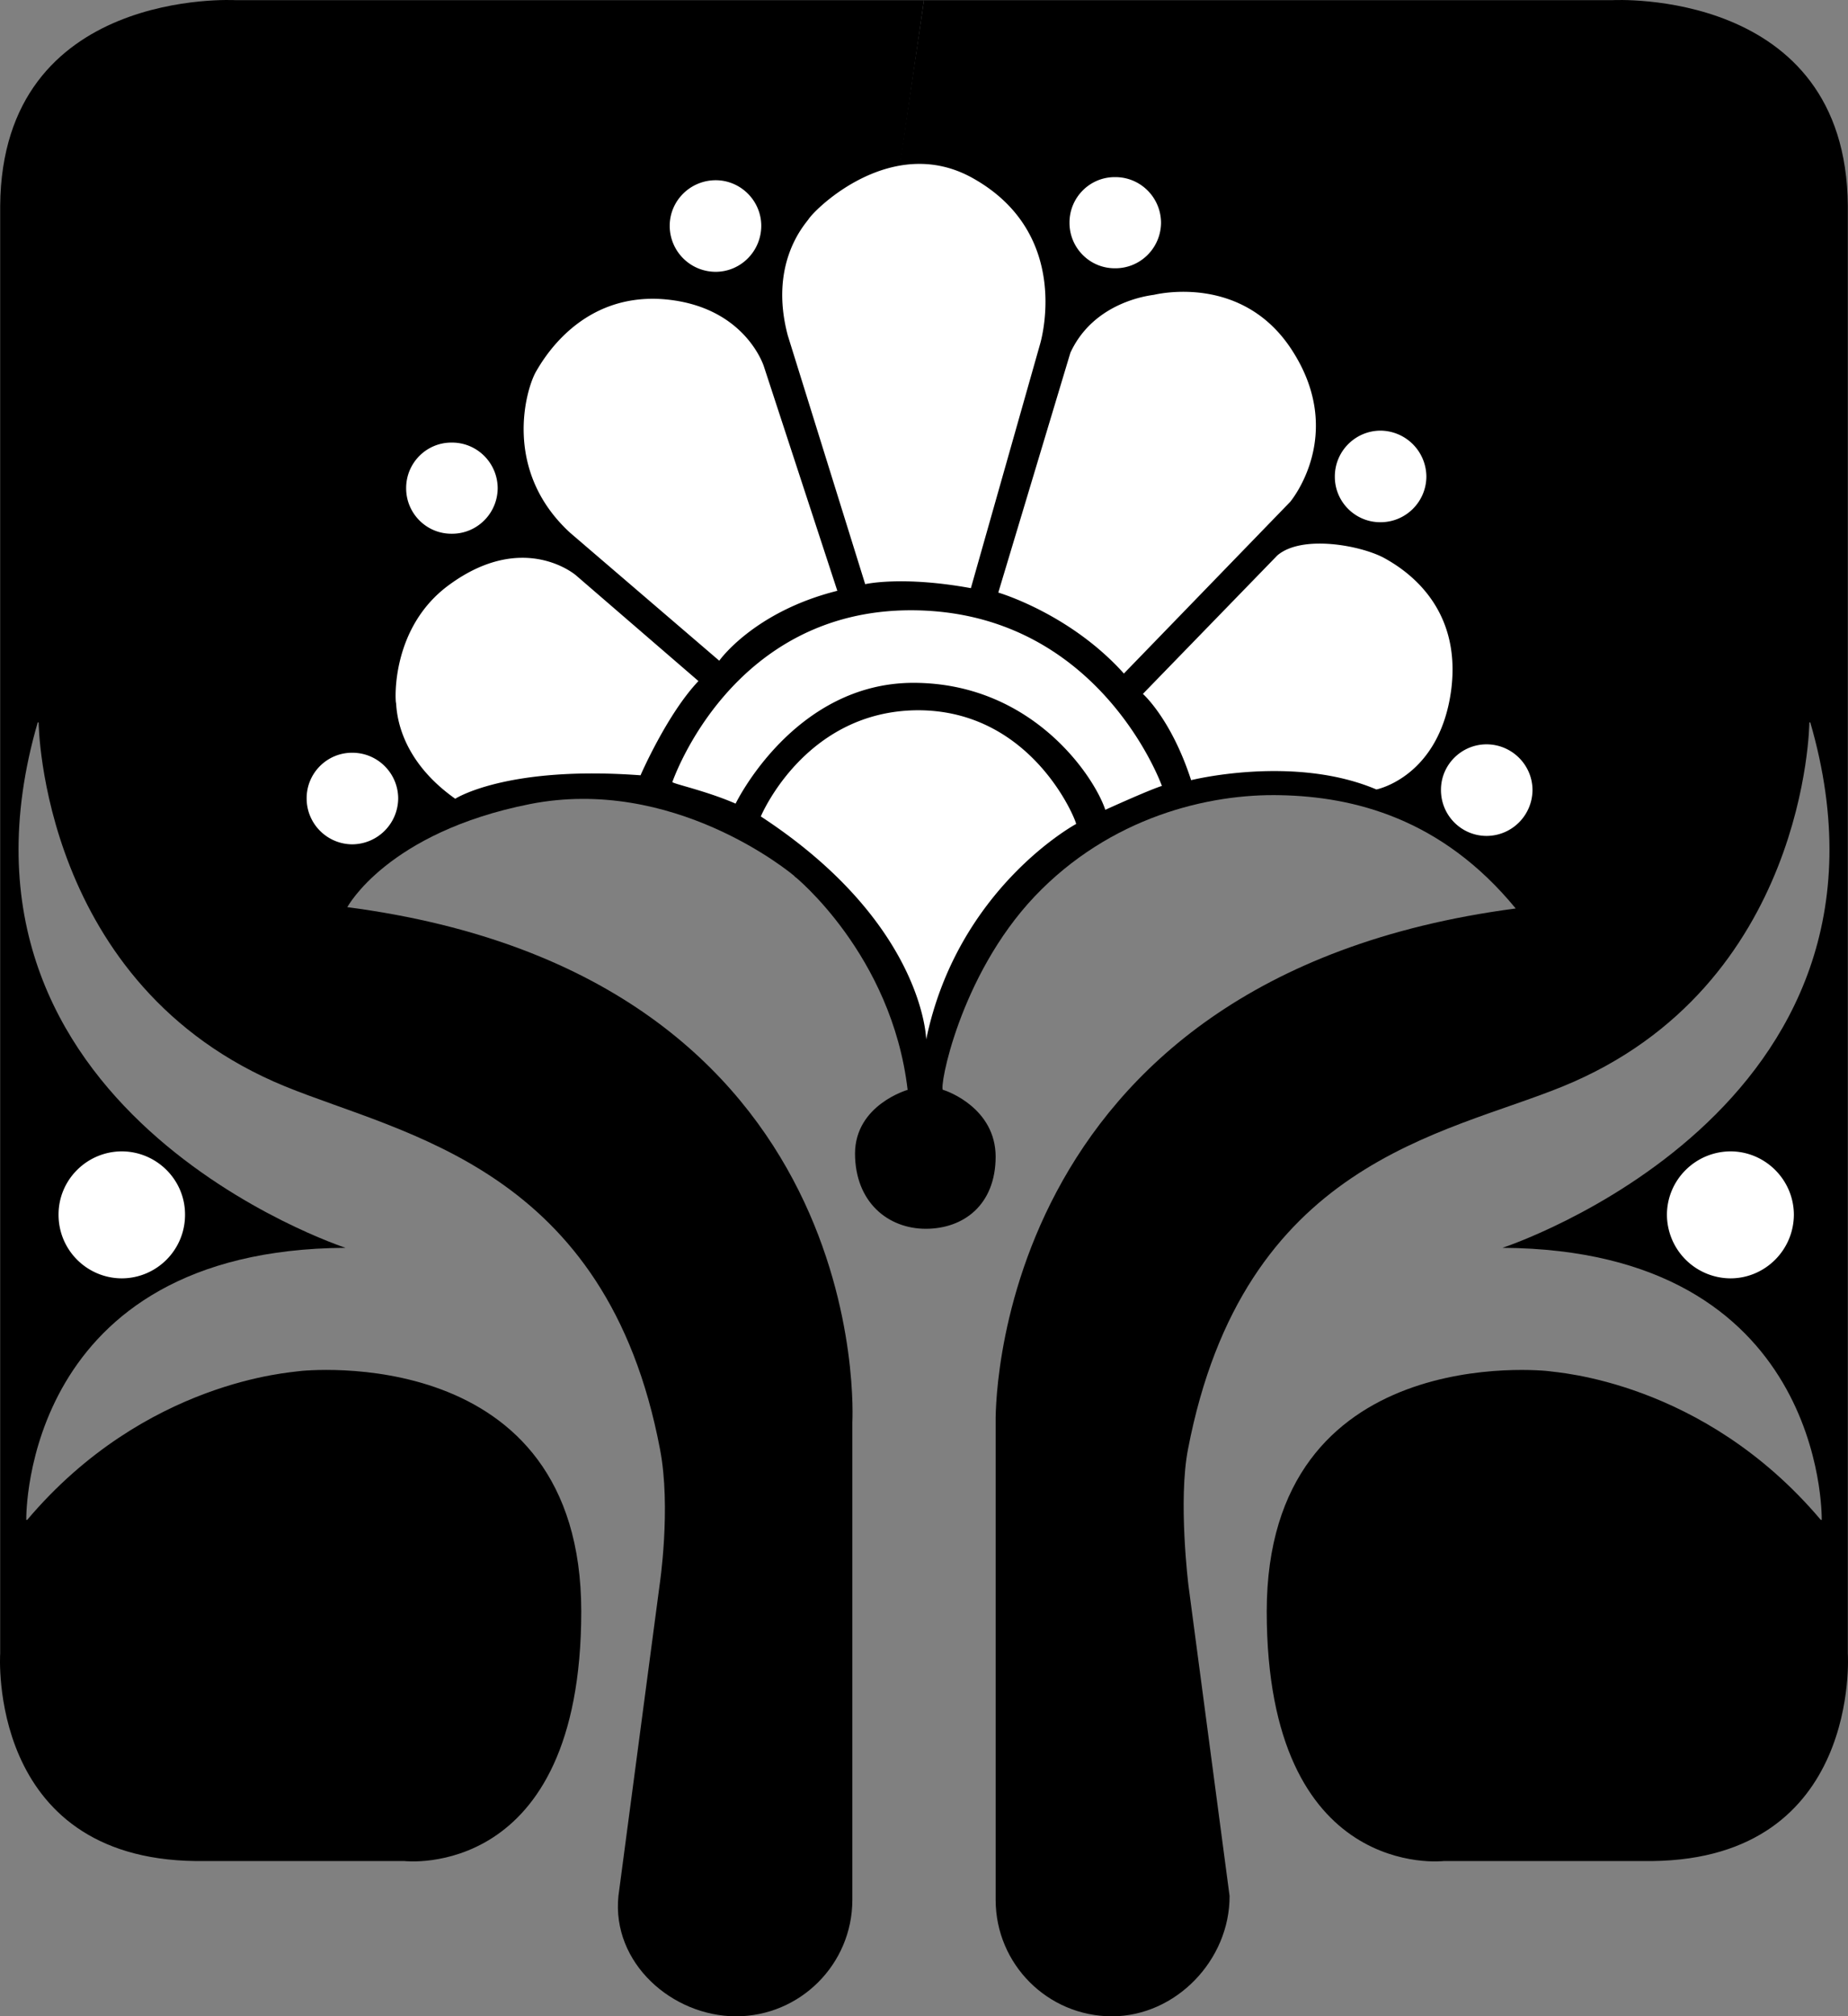
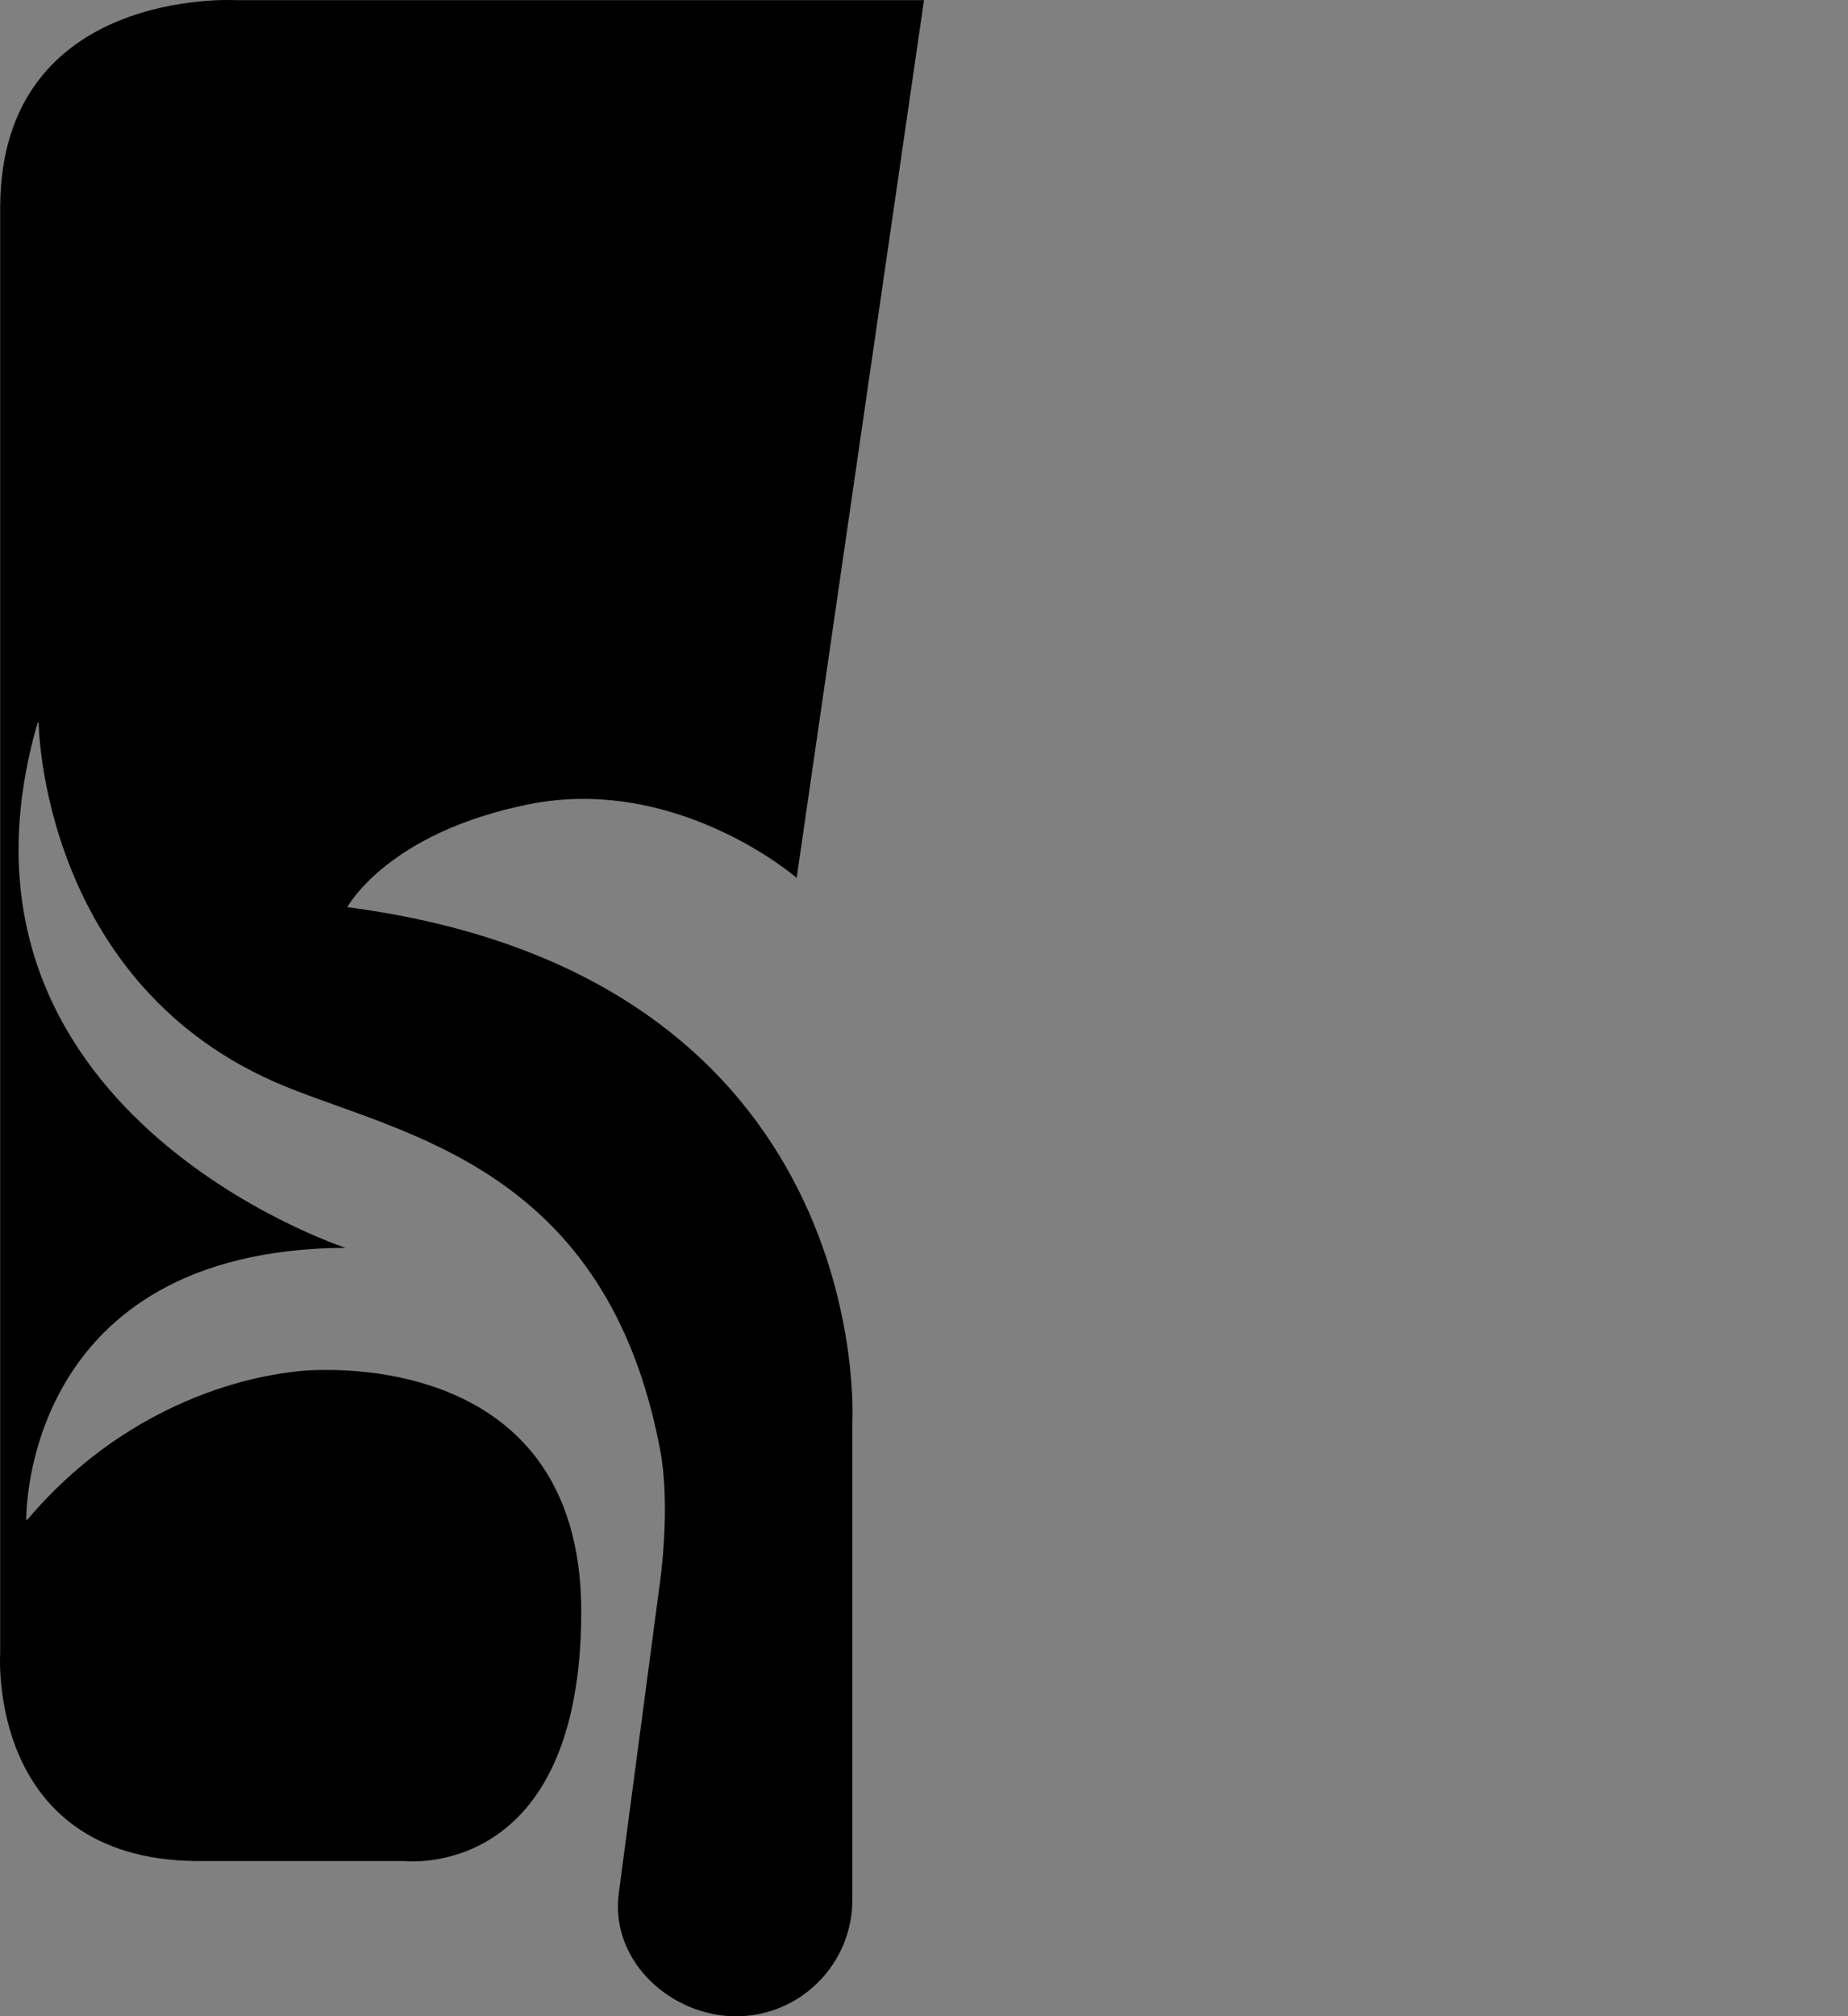
<svg xmlns="http://www.w3.org/2000/svg" width="417.882" height="455.733">
  <rect width="100%" height="100%" fill="#808080" stroke="none" />
  <path d="M208.94.034H53.24S.427-2.935.04 46.534v327.2s-3.073 46.331 44.2 46.902h47.2s39.96 4.691 40-56.403c-.028-61.156-62.84-54.504-64-54.297-1.09.262-34.54 1.95-61.298 33.598H5.94c-.012-1.18-.523-61.094 72.203-61.5 0 0-95.113-31.02-69.601-118.8l.199.1s.457 59.575 55.7 82.2c27.038 11.04 72.726 18.426 84.8 82 2.566 13.274-.098 30.8-.098 30.8l-9.3 70.2c-1.551 15.113 12.12 27.172 26.597 27.2 14.52-.024 26.274-11.778 26.3-26.298v-108s5.77-100.675-114.198-116.402c0 0 9-16.887 41.3-23.3 32.2-6.337 58.543 15.085 60.301 16.702" />
-   <path d="M179.642 198.034s22.012 17.695 25.598 48.3c0 0-11.856 3.36-11.899 14.4.043 11.038 7.497 16.991 16 17 8.56-.009 15.778-5.4 15.801-16.298-.023-10.945-10.918-14.863-11.902-15.101-.984-.137 3.676-25.703 20.7-43.7 17.1-18.003 39.413-23.3 55.702-22.902 16.336.352 36.293 5.133 53.098 25.602C222.767 221.1 225.142 321.436 225.142 321.436v108c.024 14.52 11.778 26.278 26.297 26.297 14.473-.02 26.649-12.738 26.602-27.199l-9.301-70.2s-2.371-19.171-.098-30.8c12.524-65.074 57.774-70.95 84.797-82 55.266-22.605 55.703-82.2 55.703-82.2l.2-.1c25.523 87.8-69.602 118.8-69.602 118.8 72.738.426 72.223 60.34 72.2 61.5h-.2c-26.75-31.633-60.2-33.324-61.3-33.598-1.15-.195-63.962-6.851-64 54.297.038 61.102 40 56.403 40 56.403h47.202c47.274-.551 44.2-46.903 44.2-46.903V46.534c-.348-49.45-53.2-46.5-53.2-46.5H208.94" />
-   <path fill="#fff" d="M27.54 288.936c7.907-.03 14.321-6.445 14.302-14.402.019-7.855-6.395-14.27-14.301-14.3-7.907.03-14.32 6.445-14.301 14.3-.02 7.957 6.394 14.371 14.3 14.402m363.801 0c7.856-.03 14.27-6.445 14.301-14.402-.03-7.855-6.445-14.27-14.3-14.3-7.958.03-14.372 6.445-14.403 14.3a14.439 14.439 0 0 0 14.402 14.402M172.04 184.534s9.954-23.95 35.602-24c25.727.05 35.637 24.727 35.7 25.7 0 0-26.801 14.437-33.903 48.702 0 0-.492-26.257-37.398-50.402" />
-   <path fill="#fff" d="M166.341 181.636s13.149-27.278 40.2-27.301c26.949.023 40.937 21.25 43.398 28.7 0 0 9.774-4.45 12.8-5.4 0 0-14.136-39.64-56.698-39.699-40.688-.039-53.813 38.399-54 38.797-.188.352 7.5 1.946 14.3 4.903m-21.5-6.403s6-13.843 13.098-21.297l-27.7-23.902s-11.741-10.184-28.597 2.102c-13.258 9.605-12.273 26.105-12.101 26.699.203.531-.367 11.976 13.398 21.7 0 0 11.602-7.548 41.902-5.302m17.801-25.898s7.774-11.063 26.7-15.8l-16.602-50.7s-4.2-13.656-22.598-15.2c-18.351-1.456-26.96 12.946-28.902 16.301-2.262 3.836-7.777 22.32 7.7 36.5l33.702 28.899m33-17.301s8.336-1.937 23.899.902l15.601-55s7.825-25.003-15.402-37.8c-18.012-9.864-35.172 6.785-36.899 9.398-.8 1.176-9.05 9.941-4.699 26.3l17.5 56.2m30.098 1.902s16.207 4.711 28.402 18.297l37.598-38.797s12.82-15.156.402-34.3c-11.101-17.176-30.18-12.723-31.203-12.5-.945.152-13.555 1.511-18.898 13.097l-16.301 54.203m32.7 22.899s6.402 5.625 10.902 19.5c0 0 23.23-5.813 41.898 2.101 0 0 14.238-2.77 16.902-22.402 2.524-19.262-10.707-27.496-15.3-30-5.426-2.824-18.489-5.2-24-.5l-30.403 31.3M79.642 190.835a10.455 10.455 0 0 0 10.399-10.399c-.035-5.687-4.664-10.316-10.399-10.3-5.687-.016-10.316 4.613-10.3 10.3-.016 5.735 4.613 10.364 10.3 10.399m22.5-70.199c5.735.039 10.364-4.59 10.399-10.301-.035-5.711-4.664-10.34-10.399-10.3-5.687-.04-10.316 4.589-10.3 10.3-.016 5.71 4.613 10.34 10.3 10.3m59.699-59.199c5.66-.011 10.29-4.64 10.301-10.402-.011-5.66-4.64-10.289-10.3-10.3-5.762.011-10.391 4.64-10.403 10.3a10.396 10.396 0 0 0 10.402 10.402m90.301-.8c5.735.039 10.364-4.59 10.399-10.301-.035-5.711-4.664-10.34-10.399-10.3-5.687-.04-10.316 4.589-10.3 10.3-.016 5.71 4.613 10.34 10.3 10.3m60 57.399c5.735.016 10.364-4.613 10.399-10.3a10.455 10.455 0 0 0-10.399-10.4c-5.687.036-10.316 4.665-10.3 10.4-.016 5.687 4.613 10.316 10.3 10.3m24 70.902c5.735-.011 10.364-4.64 10.399-10.402-.035-5.66-4.664-10.289-10.399-10.3-5.687.011-10.316 4.64-10.3 10.3-.016 5.762 4.613 10.39 10.3 10.402" />
</svg>